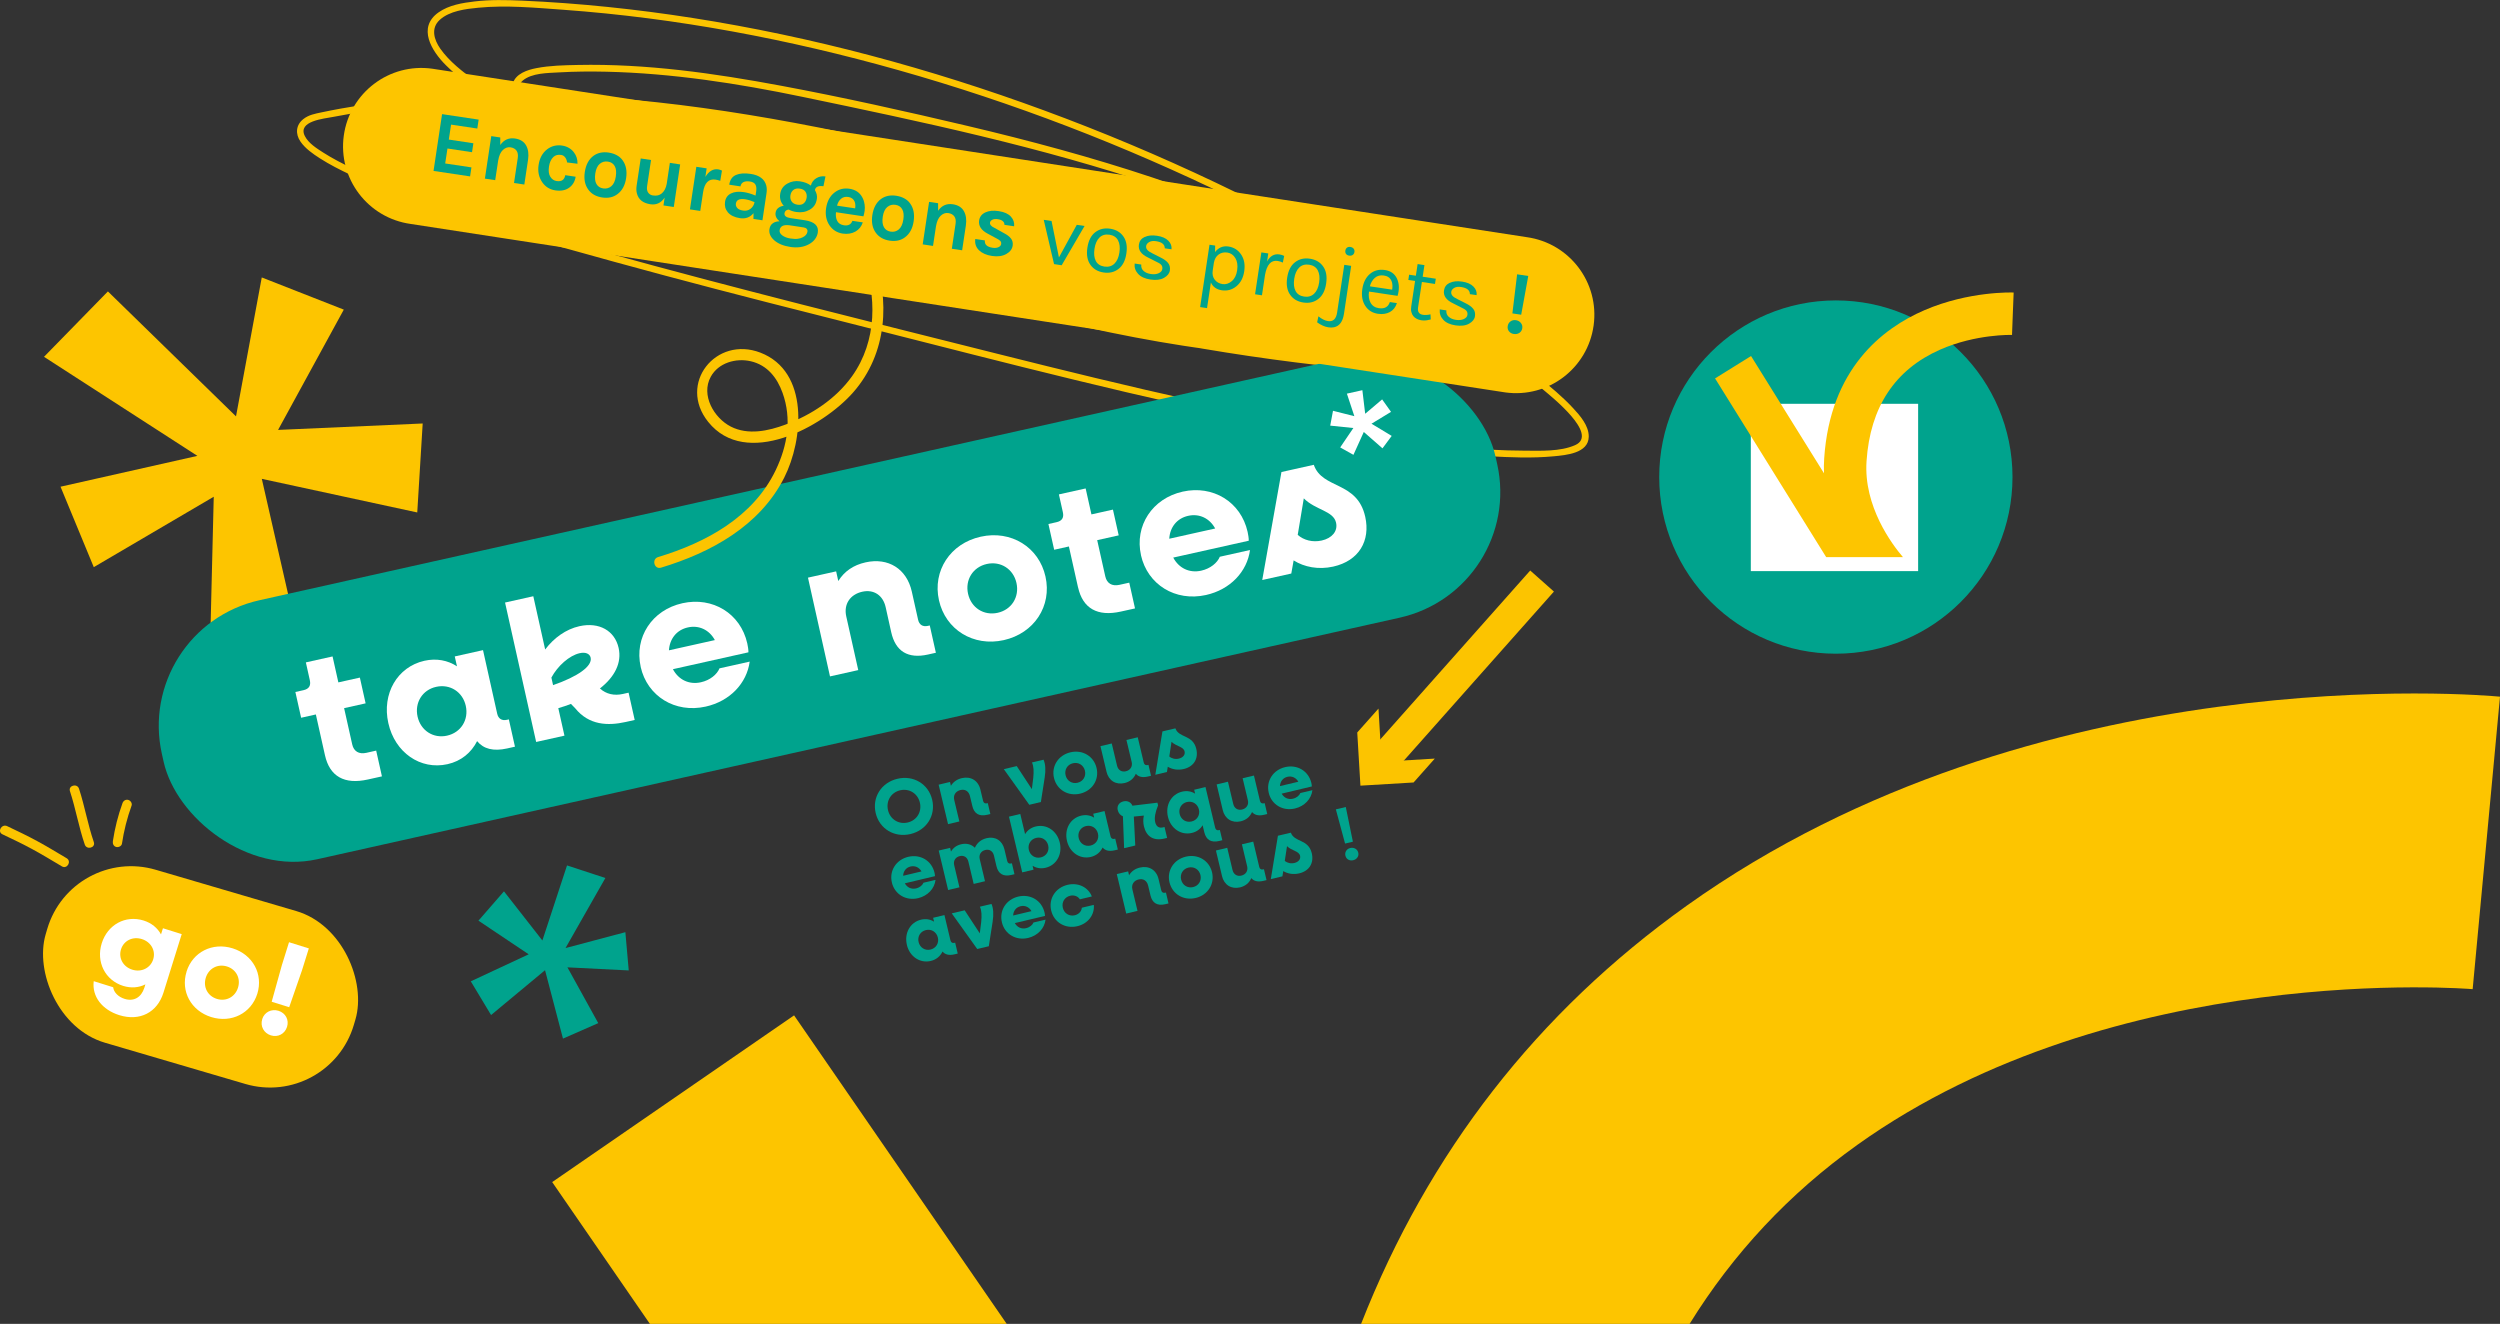
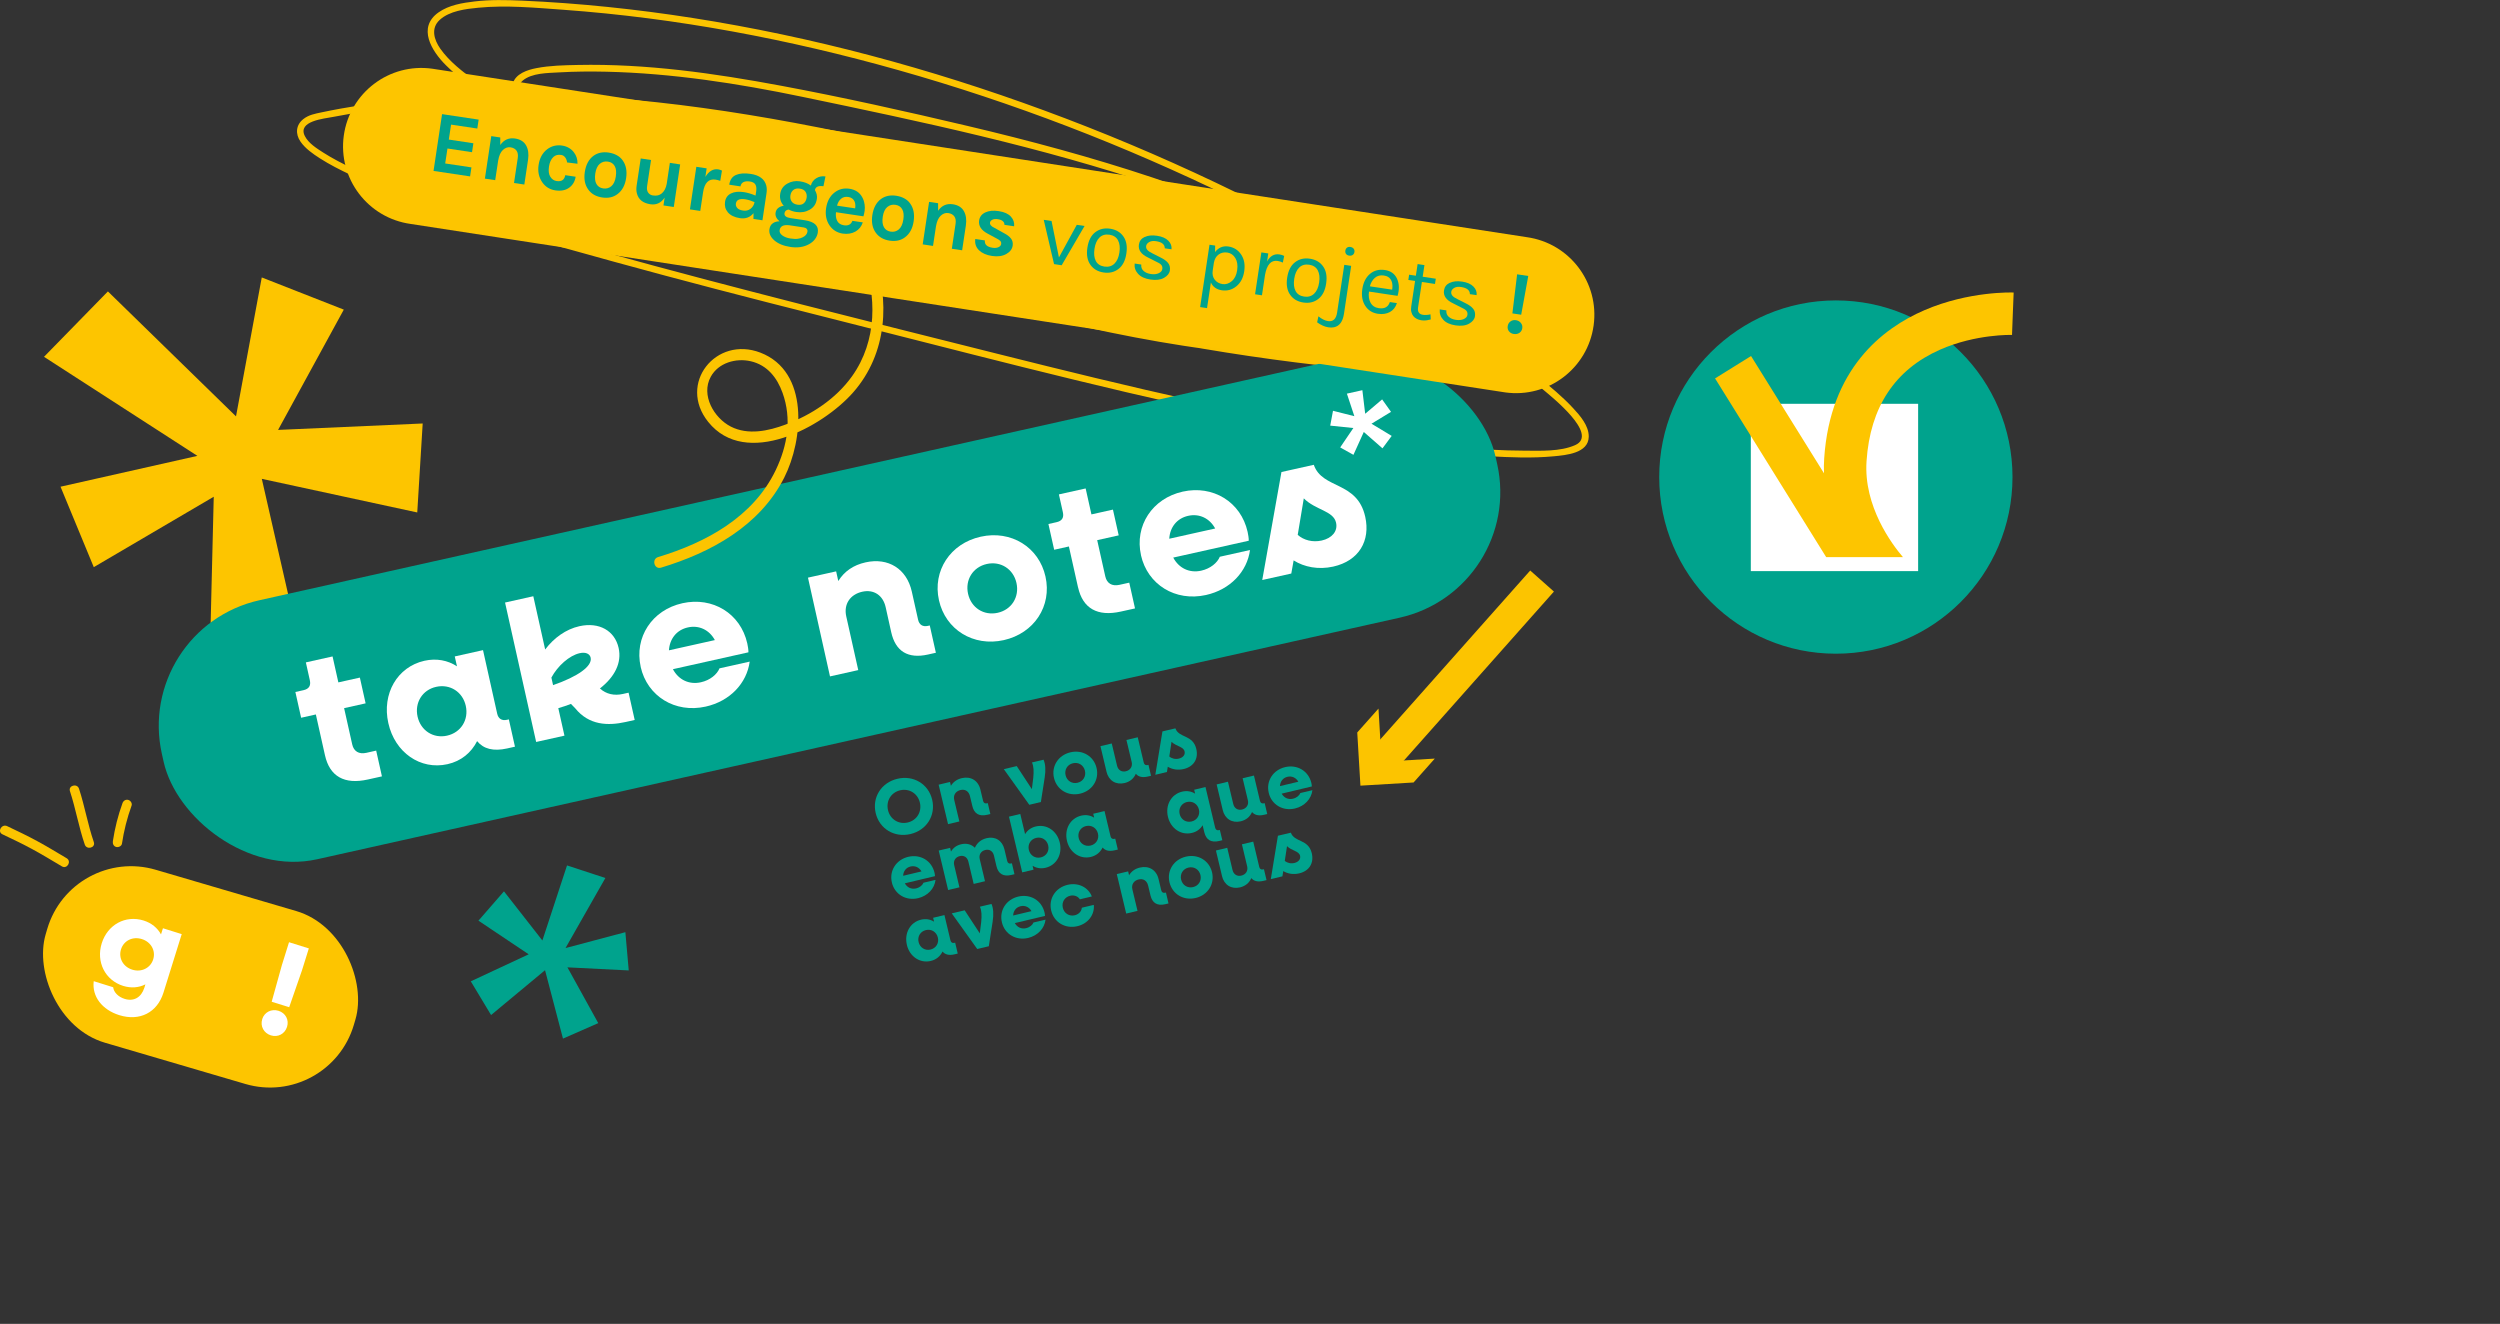
<svg xmlns="http://www.w3.org/2000/svg" id="uuid-0c791cf4-5505-4b43-9d87-68a9531f8292" data-name="Calque 2" viewBox="0 0 629.95 333.59">
  <rect x="0" y="0" width="629.95" height="333.59" fill="#333333" stroke="none" />
  <g id="uuid-2bee56f4-588d-4afd-b979-b7b5fbfc595d" data-name="Calque 1">
    <circle cx="462.6" cy="120.21" r="44.51" style="fill: #00a38d;" />
    <path d="M297.89,56.98c-31.98-10.62-64.51-19.85-97.66-26.02-30.6-5.69-62.04-8.95-93.15-6.37-7.09.59-14.15,1.49-21.15,2.76-1.66.3-3.31.62-4.95.97s-3.17.61-4.54,1.68c-1.89,1.48-2.07,3.74-.72,5.69,1.23,1.77,3.13,3.08,4.92,4.23,2.45,1.57,5.05,2.88,7.68,4.12,5.41,2.55,10.97,4.78,16.59,6.81,16.31,5.87,33.09,10.49,49.79,15.1,17.14,4.72,34.36,9.18,51.6,13.52,34.4,8.65,68.69,17.81,103.4,25.16,16.86,3.57,33.89,6.98,51,9.09,4.79.59,9.62.95,14.44,1.23,5.42.31,10.93.54,16.35.03,3.05-.29,8.77-.74,8.84-4.92.05-2.78-2.19-5.34-3.96-7.24-2.64-2.85-5.7-5.37-8.71-7.82-12.44-10.14-26.2-18.77-39.98-26.95-26.89-15.96-55.27-29.44-84.62-40.24-28.67-10.55-58.33-18.55-88.53-23.28-14.25-2.23-28.62-3.74-43.04-4.37-3.96-.17-7.92-.27-11.86.2-3.1.36-6.53.92-9.14,2.77-5.38,3.81-1.74,9.73,1.87,13.31,5.82,5.77,13.22,10.18,20.28,14.23,7.38,4.23,15.09,7.92,22.78,11.53,15.19,7.14,30.71,13.58,46.48,19.33,15.68,5.71,31.6,10.74,47.72,15.04,15.98,4.27,32.2,8.02,48.55,10.55,8.55,1.32,17.16,2.29,25.81,2.55,7.72.23,16.1.35,23.61-1.72,2.67-.74,5.8-1.98,7.21-4.54,1.26-2.27.59-4.92-.73-7.01-1.91-3.03-4.98-5.21-7.95-7.12-3.48-2.23-7.17-4.13-10.85-6.01-28.88-14.74-60.1-24.13-91.56-31.56-15.54-3.67-31.18-7.17-46.87-10.1-16.87-3.15-34.05-5.6-51.26-5.24-3.47.07-7.02.14-10.43.8-2.27.44-5.21,1.39-5.94,3.87-.68,2.33.91,4.56,2.43,6.16,2.12,2.22,4.74,3.97,7.33,5.6,14.2,8.91,29.87,15.37,45.39,21.57,30.85,12.34,62.75,22.07,95.24,29,15.56,3.32,31.26,5.99,47.05,7.97,7.77.98,15.55,1.78,23.35,2.41,3.85.31,7.7.58,11.55.8,3.63.21,7.59.81,11.21.35,2.16-.28,4.29-1.57,2.93-3.97-1.6-2.83-5.42-4.73-8.16-6.19-7.34-3.92-15.15-7.1-22.84-10.24-15.48-6.32-31.34-11.68-47.41-16.24-31.53-8.96-63.84-14.86-96.27-19.5-15.22-2.18-30.48-4.09-45.75-5.93-1.08-.13-1.07,1.57,0,1.69,30.9,3.74,61.79,7.75,92.34,13.72,31.17,6.09,62.01,14.26,91.6,25.88,7.73,3.04,15.36,6.3,22.88,9.82,3.58,1.67,7.3,3.42,10.36,5.96.83.69,2.94,2.37,1.23,3.11-1.67.73-4.08.26-5.84.18-14.81-.66-29.58-1.99-44.27-3.92-30.98-4.07-61.6-10.83-91.49-19.92-15.41-4.69-30.62-10-45.6-15.94-15.03-5.96-30.18-12.16-44.07-20.49-2.54-1.52-15.4-8.63-10.68-12.62,2.31-1.94,6.31-1.89,9.15-2.06,3.95-.23,7.92-.26,11.87-.17,16.61.38,33.2,2.95,49.44,6.33,30.09,6.26,60.24,12.64,89.4,22.5,15.03,5.08,29.77,11.09,43.88,18.37,3.5,1.8,7,3.63,10.3,5.79,2.96,1.94,6.46,4.39,7.69,7.88,2.62,7.4-10.72,8.36-15.11,8.71-16.76,1.34-33.73-.84-50.17-3.99-15.32-2.94-30.52-6.54-45.53-10.77-31.16-8.78-61.59-20.22-90.77-34.25-7.41-3.56-14.78-7.21-21.82-11.46-3.51-2.12-6.95-4.36-10.26-6.77-3.18-2.31-6.55-4.88-8.84-8.13-1.59-2.27-2.45-5.17-.15-7.27,2.47-2.26,6.51-2.75,9.68-3.06,7.09-.69,14.36,0,21.44.51,28.57,2.07,56.88,7.43,84.44,15.21,28.84,8.14,56.93,18.96,83.86,32.1,13.63,6.65,26.97,13.91,39.95,21.75,13.32,8.05,26.68,16.49,38.57,26.58,2.15,1.83,14.24,11.37,8.17,14.06-3.8,1.68-8.76,1.41-12.81,1.4-11.26-.04-22.46-1.3-33.57-3.04-33.33-5.23-66.18-13.07-98.88-21.29-33.05-8.31-66.15-16.48-98.99-25.59-16.08-4.46-32.23-8.94-47.92-14.63-5.42-1.97-10.78-4.13-15.98-6.61-2.49-1.19-4.96-2.45-7.29-3.94-1.66-1.06-3.78-2.38-4.68-4.22-1.84-3.75,4.88-4.34,7.09-4.77,3.41-.67,6.84-1.24,10.29-1.73,7.07-1.01,14.19-1.64,21.32-1.99,14.58-.71,29.2-.2,43.73,1.13,31.54,2.9,62.66,9.6,93.16,18,15.14,4.17,30.15,8.8,45.06,13.75,1.04.34,1.48-1.29.45-1.63h0Z" style="fill: #fcc400;" />
    <path d="M53.87,125.16l-30.24,17.75-8.38-20.27,34.49-7.77-38.65-24.96,16.1-16.48,32.28,31.49,6.49-35.01,20.67,8.11-16.56,30.31,36.44-1.62-1.37,22.42-39.17-8.47,8.98,39.37-21.98,1.48.89-36.35Z" style="fill: #fdc500;" />
    <rect x="36.87" y="120.02" width="344.3" height="66.87" rx="32.42" ry="32.42" transform="translate(-28.4 49.2) rotate(-12.58)" style="fill: #00a38d;" />
    <g>
      <path d="M81.89,190.33l-2.3-10.3-3.71.83-1.45-6.49,2.05-.46c1.37-.3,1.9-1.14,1.59-2.51l-1-4.49,6.73-1.5,1.46,6.54,5.42-1.21,1.45,6.49-5.42,1.21,2.04,9.13c.39,1.76,1.69,2.54,3.55,2.13l2.49-.56,1.45,6.49-3.56.79c-5.91,1.32-9.6-.78-10.79-6.1Z" style="fill: #fff;" />
      <path d="M97.85,182.21c-1.66-7.42,2.27-14.18,9.1-15.71,3.03-.67,5.86-.13,8.2,1.4l-.56-2.49,7.12-1.59,3.57,16.01c.28,1.27,1.18,1.84,2.45,1.55l.49-.11,1.54,6.88-2,.45c-3.42.76-5.91.14-7.54-1.85-1.46,2.89-4,5.04-7.46,5.81-6.83,1.53-13.26-2.93-14.91-10.35ZM117.37,177.86c-.78-3.51-3.96-5.57-7.47-4.79-3.47.77-5.46,3.99-4.68,7.5.78,3.51,3.96,5.57,7.42,4.8,3.51-.78,5.51-4,4.73-7.51Z" style="fill: #fff;" />
      <path d="M127.25,151.83l7.13-1.59,2.99,13.42c2.17-2.89,5.21-5.11,8.63-5.87,4.98-1.11,8.91,1.14,9.88,5.48.83,3.71-.94,7.28-4.74,10.23h.05c1.54,1.39,3.54,1.86,5.74,1.37l1.46-.33,1.54,6.88-2.29.51c-4.49,1-9.24.83-12.71-3.47l-1.06-1.09c-.99.37-2.08.77-3.19,1.07l1.55,6.93-7.13,1.59-7.84-35.14ZM138.94,170.74l.42,1.9c6.23-2.16,9.95-4.78,9.47-6.93-.22-.97-1.25-1.46-2.76-1.12-2.59.58-5.54,3.18-7.13,6.15Z" style="fill: #fff;" />
      <path d="M161.44,168.02c-1.65-7.42,2.85-14.32,10.51-16.02,7.61-1.7,14.66,2.57,16.35,10.13.14.63.31,1.62.29,2.24l-19.03,4.25c1.41,2.66,4.06,3.96,7.04,3.3,2.34-.52,4.07-1.98,4.7-3.51l7.61-1.7c-.73,5.44-4.95,9.97-11.1,11.34-7.71,1.72-14.72-2.61-16.38-10.03ZM168.56,163.87l11.57-2.58c-1.39-2.56-3.98-3.83-6.81-3.19-2.83.63-4.58,2.87-4.76,5.77Z" style="fill: #fff;" />
      <path d="M203.57,145.56l7.12-1.59.54,2.44c1.51-2.44,3.81-4.03,6.89-4.71,5.71-1.27,10.35,1.64,11.63,7.34l1.59,7.12c.28,1.27,1.18,1.84,2.45,1.55l.49-.11,1.54,6.88-2,.45c-5.03,1.12-8.17-.79-9.25-5.62l-1.4-6.3c-.67-3.03-3.01-4.55-5.89-3.91-3.08.69-4.73,3.15-4.04,6.23l3.02,13.52-7.12,1.59-5.55-24.89Z" style="fill: #fff;" />
      <path d="M236.6,151.26c-1.66-7.42,2.85-14.32,10.51-16.02,7.66-1.71,14.67,2.62,16.33,10.04s-2.85,14.31-10.51,16.02c-7.66,1.71-14.67-2.62-16.33-10.04ZM256.13,146.9c-.78-3.51-3.96-5.57-7.47-4.79s-5.51,4-4.73,7.51c.78,3.52,3.96,5.57,7.47,4.79,3.51-.78,5.51-4,4.73-7.51Z" style="fill: #fff;" />
      <path d="M271.64,148l-2.3-10.3-3.71.83-1.45-6.49,2.05-.46c1.37-.3,1.9-1.14,1.59-2.51l-1-4.49,6.74-1.5,1.46,6.54,5.42-1.21,1.45,6.49-5.42,1.21,2.04,9.13c.39,1.76,1.69,2.54,3.55,2.13l2.49-.55,1.45,6.49-3.56.79c-5.91,1.32-9.6-.78-10.79-6.1Z" style="fill: #fff;" />
      <path d="M287.51,139.9c-1.66-7.42,2.85-14.31,10.51-16.02,7.61-1.7,14.66,2.57,16.35,10.13.14.63.31,1.62.29,2.24l-19.03,4.25c1.41,2.66,4.06,3.96,7.04,3.3,2.34-.52,4.07-1.98,4.7-3.51l7.61-1.7c-.73,5.44-4.95,9.97-11.1,11.34-7.71,1.72-14.72-2.61-16.38-10.03ZM294.63,135.75l11.57-2.58c-1.39-2.56-3.98-3.83-6.81-3.19-2.83.63-4.59,2.87-4.76,5.77Z" style="fill: #fff;" />
      <path d="M325.97,141.21l-.59,3.31-7.32,1.63,4.84-27.21,8.15-1.82c2.16,6.23,10.94,4.02,12.96,13.09,1.35,6.05-1.57,11.11-8.06,12.56-3.71.83-7.29.14-9.98-1.56ZM328.53,125.57l-1.53,9.21c1.53,1.35,3.76,1.93,6.05,1.42,2.59-.58,4.09-2.35,3.61-4.49-.67-3.03-5.16-3.15-8.13-6.13Z" style="fill: #fff;" />
    </g>
    <path d="M341.01,107.85l-5.82-.6.7-3.74,5.38,1.36-1.88-5.68,3.9-.87.71,5.94,4.27-3.62,2.24,3.14-4.92,2.99,5.09,3.07-2.32,3.13-4.71-4.12-2.61,5.76-3.34-1.87,3.32-4.89Z" style="fill: #fff;" />
    <rect x="10.06" y="223.44" width="80.94" height="45.42" rx="22.02" ry="22.02" transform="translate(71.43 -4.26) rotate(16.37)" style="fill: #fdc500;" />
    <g>
      <path d="M25.63,237.7c1.47-4.7,5.97-7.17,10.55-5.75,2.01.63,3.51,1.88,4.39,3.5l.49-1.55,4.73,1.48-4.6,14.75c-1.57,5.03-6,7.27-11.13,5.67-4.31-1.35-6.93-4.69-6.44-8.56l4.9,1.53c.14,1.26,1.27,2.43,2.89,2.93,2.27.71,4.19-.33,4.97-2.82l.26-.84c-1.65.84-3.59,1.01-5.6.39-4.57-1.43-6.86-6.06-5.41-10.72ZM38.6,241.75c.69-2.21-.55-4.4-2.85-5.12-2.33-.73-4.57.39-5.26,2.59-.68,2.17.51,4.39,2.85,5.12,2.3.72,4.58-.42,5.26-2.59Z" style="fill: #fff;" />
-       <path d="M47,244.83c1.54-4.93,6.53-7.46,11.62-5.87,5.09,1.59,7.75,6.51,6.22,11.44-1.54,4.93-6.53,7.46-11.62,5.88-5.09-1.59-7.75-6.51-6.21-11.44ZM59.97,248.88c.73-2.33-.44-4.62-2.78-5.35s-4.6.49-5.33,2.82c-.73,2.33.44,4.62,2.78,5.35s4.6-.49,5.33-2.82Z" style="fill: #fff;" />
      <path d="M66.07,256.8c.55-1.75,2.32-2.66,4.11-2.1s2.7,2.3,2.15,4.05c-.56,1.78-2.3,2.7-4.08,2.14s-2.73-2.31-2.17-4.09ZM71.11,242.93l1.72-5.51,4.99,1.56-1.72,5.51-3.23,9.31-4.41-1.38,2.64-9.49Z" style="fill: #fff;" />
    </g>
    <path d="M16.8,216.26c-2.44-1.45-4.87-2.93-7.37-4.29s-5.06-2.58-7.63-3.8c-1.37-.65-2.57,1.39-1.2,2.05,2.56,1.22,5.13,2.44,7.63,3.8s4.92,2.84,7.37,4.29c1.31.78,2.51-1.27,1.2-2.05h0Z" style="fill: #fcc400;" />
    <path d="M23.64,212.18c-1.52-4.4-2.28-9.02-3.73-13.44-.47-1.44-2.76-.82-2.28.63,1.45,4.42,2.22,9.04,3.73,13.44.49,1.43,2.78.82,2.28-.63h0Z" style="fill: #fcc400;" />
    <path d="M30.73,212.59c.49-3.26,1.3-6.47,2.42-9.57.22-.6-.24-1.3-.83-1.46-.66-.18-1.24.22-1.46.83-1.12,3.1-1.93,6.31-2.42,9.57-.09.63.16,1.27.83,1.46.56.15,1.36-.19,1.46-.83h0Z" style="fill: #fcc400;" />
    <g>
      <line x1="388.57" y1="146.41" x2="347.05" y2="193.18" style="fill: none; stroke: #fcc400; stroke-miterlimit: 10; stroke-width: 7.99px;" />
      <polygon points="347.35 178.55 348.14 191.95 361.54 191.15 356.19 197.17 342.8 197.97 342 184.57 347.35 178.55" style="fill: #fcc400;" />
    </g>
    <path d="M217.3,64.59c3.69,9.96,3.76,21.26-2.59,30.2-4.06,5.7-10.26,9.76-16.76,12.19-4.33,1.62-9.45,2.73-13.79.52-4.22-2.15-7.62-7.92-5.06-12.57,1.94-3.53,6.35-4.76,10.08-3.9,4.14.96,6.62,4.11,8,7.94,2.38,6.59,1.25,13.28-1.7,19.46-5.66,11.85-17.57,18.29-29.65,21.94-1.7.52-.98,3.19.74,2.67,12.58-3.8,24.9-10.52,31.04-22.69,4.82-9.54,6.35-26.73-6-31.49-11.21-4.32-20.9,7.8-13.16,17.45,9.47,11.81,28.86,1.35,36.59-7.5,8.52-9.75,9.32-23.19,4.95-34.97-.62-1.66-3.3-.94-2.67.74h0Z" style="fill: #fcc400;" />
    <path d="M379.29,98.88L103.48,56.43c-10.8-1.5-18.35-11.46-16.85-22.27h0c1.5-10.8,11.46-18.35,22.27-16.85l275.81,42.45c10.8,1.5,18.35,11.46,16.85,22.27h0c-1.5,10.8-11.46,18.35-22.27,16.85Z" style="fill: #fdc500;" />
    <g>
      <path d="M220.66,204.89c-.94-3.96,1.4-7.69,5.46-8.65,4.06-.97,7.83,1.31,8.77,5.27.94,3.96-1.4,7.69-5.46,8.65-4.06.97-7.83-1.31-8.77-5.27ZM231.79,202.24c-.55-2.32-2.7-3.64-4.98-3.1-2.28.54-3.6,2.69-3.05,5.01.55,2.32,2.7,3.64,4.98,3.1,2.28-.54,3.6-2.69,3.05-5.01Z" style="fill: #00a38d;" />
      <path d="M236.53,197.72l2.85-.68.23.97c.59-.98,1.51-1.64,2.73-1.93,2.28-.54,4.16.6,4.7,2.88l.68,2.85c.12.51.48.73.99.61l.19-.05.65,2.75-.8.19c-2.01.48-3.28-.27-3.74-2.2l-.6-2.51c-.29-1.21-1.23-1.81-2.38-1.53-1.23.29-1.88,1.29-1.58,2.52l1.29,5.4-2.85.68-2.37-9.94Z" style="fill: #00a38d;" />
      <path d="M252.94,193.81l3.26-.77,3.81,5.81.35-2.84c.16-1.65.13-2.92-.33-3.88l2.92-.7c.48,1.08.59,2.58.29,4.5l-.96,6.16-2.92.7-6.42-8.98Z" style="fill: #00a38d;" />
      <path d="M265.59,196.05c-.71-2.96,1.06-5.75,4.12-6.48,3.06-.73,5.9.97,6.6,3.93.71,2.96-1.06,5.75-4.12,6.48-3.06.73-5.89-.97-6.6-3.93ZM273.38,194.2c-.33-1.4-1.62-2.21-3.02-1.88-1.4.33-2.19,1.63-1.85,3.04.33,1.4,1.62,2.21,3.02,1.88,1.4-.33,2.19-1.63,1.85-3.04Z" style="fill: #00a38d;" />
      <path d="M278.82,194.45l-1.53-6.43,2.85-.68,1.33,5.58c.26,1.11,1.14,1.68,2.21,1.43,1.15-.27,1.75-1.22,1.48-2.35l-1.32-5.54,2.85-.68,1.52,6.39c.12.51.48.73.99.61l.19-.05.65,2.75-.8.19c-1.36.32-2.39.09-3.03-.7-.53,1.22-1.5,2.02-2.84,2.34-2.2.52-4.02-.61-4.56-2.87Z" style="fill: #00a38d;" />
      <path d="M294.26,193.2l-.22,1.33-2.92.7,1.79-10.93,3.26-.77c.9,2.48,4.41,1.55,5.27,5.17.58,2.42-.57,4.46-3.16,5.08-1.48.35-2.92.1-4.01-.57ZM295.2,186.92l-.56,3.7c.62.53,1.52.75,2.43.53,1.03-.25,1.62-.96,1.42-1.82-.29-1.21-2.09-1.23-3.29-2.41Z" style="fill: #00a38d;" />
      <path d="M224.74,222.38c-.71-2.96,1.06-5.75,4.12-6.48,3.04-.72,5.89.95,6.61,3.97.06.25.13.65.13.9l-7.6,1.81c.58,1.06,1.65,1.56,2.84,1.28.94-.22,1.62-.82,1.86-1.43l3.04-.72c-.26,2.18-1.93,4.02-4.38,4.61-3.08.73-5.91-.96-6.62-3.92ZM227.57,220.68l4.62-1.1c-.57-1.02-1.62-1.51-2.75-1.24-1.13.27-1.82,1.18-1.87,2.34Z" style="fill: #00a38d;" />
      <path d="M236.56,214.32l2.85-.68.22.94c.56-.96,1.42-1.57,2.55-1.84,1.38-.33,2.62.02,3.47.88.55-1.24,1.54-2.08,2.97-2.42,2.16-.52,3.95.6,4.48,2.83l.7,2.94c.12.51.48.73.99.61l.19-.05.65,2.75-.8.19c-2.01.48-3.28-.27-3.74-2.2l-.64-2.71c-.26-1.07-1.11-1.63-2.14-1.39-1.11.26-1.7,1.19-1.44,2.28l1.33,5.6-2.85.68-1.34-5.63c-.26-1.07-1.11-1.63-2.14-1.39-1.11.26-1.7,1.19-1.44,2.28l1.33,5.6-2.85.68-2.37-9.94Z" style="fill: #00a38d;" />
      <path d="M254.24,205.78l2.85-.68,1.21,5.09c.57-.96,1.5-1.66,2.71-1.94,2.75-.65,5.33,1.1,6.03,4.06.71,2.96-.81,5.69-3.56,6.35-1.21.29-2.35.09-3.29-.51l.24.99-2.85.68-3.34-14.04ZM264.12,213.01c-.33-1.4-1.62-2.21-3.02-1.88s-2.19,1.63-1.85,3.04c.33,1.4,1.62,2.21,3.02,1.88,1.4-.33,2.19-1.63,1.85-3.04Z" style="fill: #00a38d;" />
      <path d="M268.86,211.88c-.71-2.96.83-5.7,3.56-6.35,1.21-.29,2.35-.09,3.29.51l-.24-.99,2.85-.68,1.52,6.39c.12.51.48.73.99.61l.19-.05.65,2.75-.8.19c-1.36.32-2.37.09-3.03-.7-.57,1.16-1.57,2.04-2.96,2.37-2.73.65-5.33-1.1-6.03-4.06ZM276.66,210.03c-.33-1.4-1.62-2.21-3.02-1.88-1.38.33-2.17,1.63-1.83,3.03.33,1.4,1.62,2.21,3,1.88,1.4-.33,2.19-1.63,1.85-3.04Z" style="fill: #00a38d;" />
-       <path d="M282.94,205.69c-.63-.24-1.12-.82-1.29-1.55-.25-1.05.32-1.95,1.43-2.21,1.05-.25,1.93.24,2.26,1.09l6.31-.76.16.68c-.72,1.74-.98,3.16-.72,4.25.26,1.07.92,1.53,1.92,1.3l.43-.1.65,2.75-.68.16c-2.77.66-4.55-.52-5.16-3.06-.2-.86-.23-1.76-.03-2.73l-2.52.25.36,7.29-2.81.67-.3-8.02Z" style="fill: #00a38d;" />
      <path d="M294.3,205.83c-.71-2.96.83-5.7,3.56-6.35,1.21-.29,2.35-.09,3.29.51l-.24-.99,2.85-.68,2.44,10.25c.12.51.48.73.99.61l.19-.05.62,2.59-.8.19c-2.01.48-3.28-.27-3.74-2.2l-.42-1.77c-.57.96-1.5,1.66-2.71,1.94-2.73.65-5.33-1.1-6.03-4.06ZM302.1,203.97c-.33-1.4-1.62-2.21-3.02-1.88-1.38.33-2.17,1.63-1.83,3.03.33,1.4,1.62,2.21,3,1.88,1.4-.33,2.19-1.63,1.85-3.04Z" style="fill: #00a38d;" />
      <path d="M308.1,204.09l-1.53-6.43,2.85-.68,1.33,5.58c.26,1.11,1.14,1.68,2.21,1.43,1.15-.27,1.75-1.22,1.48-2.35l-1.32-5.54,2.85-.68,1.52,6.39c.12.51.48.73.99.61l.19-.05.65,2.75-.8.19c-1.36.32-2.39.09-3.03-.7-.53,1.22-1.5,2.02-2.84,2.34-2.2.52-4.02-.61-4.56-2.87Z" style="fill: #00a38d;" />
      <path d="M319.7,199.78c-.71-2.96,1.06-5.75,4.12-6.48,3.04-.72,5.89.95,6.61,3.97.06.25.13.65.13.9l-7.6,1.81c.58,1.06,1.65,1.56,2.84,1.28.94-.22,1.62-.82,1.86-1.43l3.04-.72c-.26,2.18-1.93,4.02-4.38,4.61-3.08.73-5.91-.96-6.62-3.92ZM322.53,198.08l4.62-1.1c-.57-1.02-1.62-1.51-2.75-1.24-1.13.27-1.82,1.18-1.87,2.34Z" style="fill: #00a38d;" />
      <path d="M228.52,238.09c-.71-2.96.83-5.7,3.56-6.35,1.21-.29,2.35-.09,3.29.51l-.24-.99,2.85-.68,1.52,6.39c.12.51.48.73.99.61l.19-.05.65,2.75-.8.19c-1.36.32-2.37.09-3.03-.7-.57,1.17-1.57,2.04-2.96,2.37-2.73.65-5.33-1.1-6.03-4.06ZM236.32,236.24c-.33-1.4-1.62-2.21-3.02-1.88-1.38.33-2.17,1.63-1.83,3.03s1.62,2.21,3,1.88c1.4-.33,2.19-1.63,1.85-3.04Z" style="fill: #00a38d;" />
      <path d="M239.82,230.15l3.26-.77,3.81,5.81.35-2.84c.16-1.65.13-2.91-.33-3.88l2.92-.7c.48,1.08.59,2.58.29,4.5l-.96,6.16-2.92.7-6.42-8.98Z" style="fill: #00a38d;" />
      <path d="M252.46,232.4c-.71-2.96,1.06-5.75,4.12-6.48,3.04-.72,5.89.95,6.61,3.97.06.25.13.65.13.9l-7.6,1.81c.58,1.06,1.65,1.56,2.84,1.28.94-.22,1.62-.82,1.86-1.43l3.04-.72c-.26,2.18-1.93,4.02-4.38,4.61-3.08.73-5.91-.96-6.62-3.92ZM255.29,230.69l4.62-1.1c-.57-1.02-1.62-1.51-2.75-1.24-1.13.27-1.82,1.18-1.87,2.34Z" style="fill: #00a38d;" />
      <path d="M264.88,229.44c-.71-2.96,1.06-5.75,4.12-6.48,2.67-.64,5.21.59,6.12,2.93l-3.02.72c-.47-.77-1.45-1.14-2.44-.9-1.4.33-2.19,1.63-1.85,3.04s1.62,2.21,3.02,1.88c.99-.24,1.7-1,1.77-1.9l3.02-.72c.24,2.5-1.47,4.74-4.14,5.37-3.06.73-5.89-.97-6.6-3.93Z" style="fill: #00a38d;" />
      <path d="M281.42,220.25l2.85-.68.23.97c.59-.98,1.51-1.64,2.73-1.93,2.28-.54,4.16.6,4.7,2.88l.68,2.85c.12.51.48.73.99.61l.19-.05.65,2.75-.8.19c-2.01.48-3.28-.27-3.74-2.2l-.6-2.51c-.29-1.21-1.23-1.81-2.38-1.53-1.23.29-1.88,1.29-1.58,2.52l1.29,5.4-2.85.68-2.37-9.94Z" style="fill: #00a38d;" />
      <path d="M294.69,222.34c-.71-2.96,1.06-5.75,4.12-6.48,3.06-.73,5.89.97,6.6,3.93.71,2.96-1.06,5.75-4.12,6.48-3.06.73-5.89-.97-6.6-3.93ZM302.49,220.49c-.33-1.4-1.62-2.21-3.02-1.88s-2.19,1.63-1.85,3.04,1.62,2.21,3.02,1.88c1.4-.33,2.19-1.63,1.85-3.04Z" style="fill: #00a38d;" />
      <path d="M307.92,220.74l-1.53-6.43,2.85-.68,1.33,5.58c.26,1.11,1.14,1.68,2.21,1.43,1.15-.27,1.75-1.22,1.48-2.35l-1.32-5.54,2.85-.68,1.52,6.39c.12.51.48.73.99.61l.19-.05.65,2.75-.8.19c-1.36.32-2.39.09-3.03-.7-.53,1.22-1.5,2.02-2.84,2.34-2.2.52-4.02-.61-4.56-2.87Z" style="fill: #00a38d;" />
      <path d="M323.36,219.49l-.22,1.33-2.92.7,1.79-10.93,3.26-.77c.9,2.48,4.41,1.55,5.27,5.17.58,2.42-.57,4.46-3.16,5.08-1.48.35-2.92.1-4.01-.57ZM324.3,213.22l-.56,3.7c.62.53,1.52.75,2.43.53,1.03-.25,1.62-.96,1.42-1.82-.29-1.21-2.09-1.23-3.29-2.41Z" style="fill: #00a38d;" />
-       <path d="M336.61,203.94l2.5-.59,1.79,8.74-1.97.47-2.32-8.61ZM340.98,216.76c-.47.11-.89.06-1.25-.16-.37-.21-.6-.54-.71-.98-.11-.44-.04-.85.18-1.22.23-.37.58-.61,1.04-.72.47-.11.89-.05,1.28.17.38.22.63.56.73,1,.11.44.04.84-.21,1.2-.24.36-.6.6-1.07.71Z" style="fill: #00a38d;" />
    </g>
    <path d="M150.76,257.8l-8.9,3.91-4.52-17.24-13.6,11.3-5.11-8.5,14.59-6.8-12.66-8.48,6.43-7.39,9.68,12.38,6.21-18.91,9.66,3.17-10.04,17.65,15.08-4,.85,9.64-15.45-.78,7.76,14.04Z" style="fill: #00a38d;" />
    <g>
      <path d="M111.4,28.76l9.21,1.38-.34,2.25-6.61-.99-.57,3.77,6.19.93-.34,2.25-6.19-.93-.57,3.77,6.61.99-.34,2.27-9.21-1.38,2.15-14.3Z" style="fill: #00a38d;" />
      <path d="M126.07,36.53c.92-1.32,2.16-1.86,3.71-1.63,1.32.2,2.25.78,2.79,1.75.54.97.7,2.16.49,3.59l-.94,6.26-2.6-.39.94-6.26c.12-.79.02-1.42-.3-1.88-.32-.46-.83-.74-1.52-.85-.69-.1-1.33.12-1.91.66-.59.54-.99,1.43-1.2,2.66l-.75,4.96-2.6-.39,1.61-10.71,2.27.34v1.89Z" style="fill: #00a38d;" />
      <path d="M141.63,36.68c.68.1,1.26.31,1.77.62s.91.67,1.22,1.1c.63.82.93,1.77.9,2.86l-2.63-.33c-.05-.49-.21-.91-.47-1.26-.27-.36-.61-.57-1.02-.63s-.77-.05-1.08.03c-.31.08-.6.24-.86.47-.59.54-.97,1.36-1.13,2.44-.16,1.09-.05,1.94.34,2.56.39.62.91.98,1.58,1.08.67.1,1.18.01,1.53-.26.35-.27.56-.68.65-1.22l2.62.39c-.18,1.17-.71,2.09-1.61,2.75-.91.67-2.08.9-3.5.69-1.41-.21-2.52-.9-3.32-2.07-.85-1.25-1.15-2.7-.9-4.35.26-1.73.98-3.04,2.15-3.93,1.1-.84,2.37-1.15,3.79-.94Z" style="fill: #00a38d;" />
      <path d="M153.44,38.46c.72.11,1.38.32,1.98.65s1.09.75,1.47,1.29c.86,1.18,1.15,2.68.88,4.5-.27,1.79-.99,3.12-2.16,4-1.05.8-2.34,1.09-3.87.86-1.53-.23-2.69-.88-3.49-1.97-.86-1.16-1.16-2.65-.89-4.46.28-1.84,1-3.18,2.16-4.05,1.06-.79,2.37-1.06,3.91-.83ZM155.17,44.48c.17-1.13.08-2.01-.28-2.64-.36-.63-.93-1.01-1.71-1.12-.79-.12-1.47.07-2.05.56-.58.49-.96,1.3-1.13,2.43s-.07,2.01.29,2.65c.36.63.93,1.01,1.71,1.12s1.46-.07,2.04-.56c.58-.49.96-1.3,1.13-2.43Z" style="fill: #00a38d;" />
      <path d="M167.46,49.82c-.89,1.32-2.08,1.87-3.58,1.65-1.89-.29-3.03-1.21-3.41-2.79-.14-.55-.16-1.19-.05-1.92l1.03-6.83,2.6.39-.99,6.57c-.11.7-.02,1.25.27,1.65.29.4.67.63,1.17.71.49.07.92.07,1.28-.02.36-.09.68-.25.98-.5.64-.55,1.05-1.35,1.24-2.4l.79-5.29,2.6.39-1.61,10.73-2.6-.39.29-1.94Z" style="fill: #00a38d;" />
      <path d="M177.75,44.56c.88-1.45,1.96-2.07,3.25-1.88.25.04.56.14.92.3l-.43,2.59c-.4-.15-.8-.25-1.19-.31-1.73-.26-2.78.81-3.14,3.2l-.71,4.69-2.6-.39,1.61-10.73,2.6.39-.32,2.14Z" style="fill: #00a38d;" />
      <path d="M187.49,48.42c.85.13,1.81.41,2.89.86l.16-1.06c.11-.75.04-1.33-.2-1.73-.25-.41-.71-.66-1.39-.76-.68-.1-1.23-.04-1.64.17-.41.22-.65.58-.72,1.07l-2.84-.43c.18-1.22.75-2.04,1.69-2.45.94-.41,2.18-.51,3.72-.27,2.2.33,3.51,1.32,3.93,2.96.14.56.16,1.2.05,1.92l-1.02,6.81-2.27-.34.02-1.46c-.86,1.06-2.01,1.48-3.43,1.26-1.38-.21-2.4-.71-3.06-1.5-.61-.75-.84-1.62-.69-2.61.15-.99.65-1.7,1.51-2.12.86-.42,1.96-.53,3.32-.32ZM190.13,50.93c-.83-.36-1.62-.6-2.37-.72-1.41-.21-2.19.15-2.33,1.09-.06.4.05.76.33,1.1.28.33.78.55,1.49.66.71.11,1.33-.04,1.87-.45s.87-.97,1.01-1.68Z" style="fill: #00a38d;" />
      <path d="M197.47,51.83c-.75-.86-1.05-1.85-.88-2.95.17-1.16.77-2.03,1.79-2.61.98-.56,2.05-.75,3.18-.58,1.14.17,2.06.53,2.76,1.07.21-.82.68-1.45,1.38-1.86.69-.42,1.46-.57,2.3-.44l-.51,2.47c-1.26-.19-1.98.13-2.15.96.44.76.61,1.49.5,2.19-.11.71-.32,1.28-.64,1.72-.32.44-.72.79-1.19,1.05-.99.57-2.11.76-3.38.57-.72-.11-1.36-.32-1.91-.62-.61.09-.96.4-1.04.92-.1.66.41,1.08,1.53,1.24l3.59.54c2.44.37,3.53,1.4,3.27,3.1-.09.57-.31,1.11-.68,1.62-.37.51-.86.93-1.47,1.28-1.34.76-2.93,1-4.75.73-1.76-.26-3.14-.84-4.13-1.72-.92-.84-1.31-1.77-1.16-2.76.1-.66.38-1.16.84-1.48.46-.33,1.03-.5,1.71-.5-.79-.66-1.12-1.38-1-2.16.08-.51.3-.92.68-1.21.38-.3.83-.48,1.37-.55ZM198.76,56.75c-1.39-.15-2.16.27-2.31,1.25-.07.5.15.94.69,1.33.54.39,1.2.64,1.99.76s1.42.15,1.89.08c.47-.06.87-.18,1.21-.36.73-.34,1.14-.82,1.23-1.44.04-.26-.02-.5-.18-.69-.16-.2-.41-.32-.77-.37l-3.77-.57ZM203.25,49.85c.09-.59,0-1.1-.28-1.53-.27-.42-.75-.69-1.42-.79-.68-.1-1.22,0-1.63.33s-.66.78-.75,1.37c-.09.59.01,1.11.31,1.54.29.44.78.7,1.46.81.67.1,1.21-.01,1.59-.35.39-.33.63-.8.72-1.39Z" style="fill: #00a38d;" />
      <path d="M217.85,51.4c.09.64.1,1.22.02,1.74-.08.51-.18.97-.3,1.37l-6.92-1.04c-.1.87,0,1.61.32,2.21.32.6.88.96,1.69,1.09,1.07.16,1.78-.21,2.13-1.12l2.62.39c-.35,1.04-.97,1.81-1.86,2.31-.94.52-2,.69-3.21.51-1.41-.21-2.51-.9-3.32-2.07-.82-1.22-1.11-2.67-.86-4.34.26-1.72.96-3.03,2.1-3.92,1.08-.86,2.33-1.18,3.77-.97,1.48.22,2.55.92,3.2,2.08.31.53.51,1.11.6,1.76ZM213.75,49.63c-.73-.11-1.34.04-1.83.46-.48.42-.82.99-1,1.73l4.56.68c.17-1.16-.08-2-.77-2.5-.24-.19-.56-.31-.96-.37Z" style="fill: #00a38d;" />
      <path d="M225.89,49.34c.72.11,1.38.32,1.98.65.6.32,1.09.75,1.47,1.29.86,1.18,1.15,2.68.88,4.5-.27,1.79-.99,3.12-2.16,4-1.05.8-2.34,1.09-3.87.86-1.53-.23-2.69-.88-3.49-1.97-.86-1.17-1.16-2.65-.89-4.46.28-1.84,1-3.18,2.16-4.05,1.06-.79,2.37-1.06,3.91-.83ZM227.62,55.37c.17-1.13.08-2.01-.28-2.64-.35-.63-.93-1.01-1.71-1.12-.79-.12-1.47.07-2.06.56-.58.49-.96,1.3-1.13,2.43s-.07,2.01.29,2.65c.36.63.93,1.01,1.71,1.12.78.12,1.46-.07,2.04-.56.58-.49.96-1.3,1.13-2.43Z" style="fill: #00a38d;" />
      <path d="M236.39,53.1c.92-1.32,2.16-1.86,3.71-1.63,1.32.2,2.25.78,2.79,1.75.54.97.7,2.16.49,3.59l-.94,6.26-2.6-.39.94-6.26c.12-.79.02-1.42-.3-1.88-.32-.46-.83-.74-1.52-.85s-1.33.12-1.91.66c-.59.54-.99,1.43-1.2,2.66l-.75,4.96-2.6-.39,1.61-10.71,2.27.34v1.89Z" style="fill: #00a38d;" />
      <path d="M248.17,60.59c-.12,1.02.54,1.64,2,1.85.56.08,1.04.03,1.43-.16.4-.19.62-.44.67-.77.05-.32-.02-.59-.22-.8s-.51-.42-.96-.64l-2.21-1.19c-1.64-.86-2.36-1.98-2.16-3.34.14-.91.65-1.58,1.55-2.01.9-.43,2.03-.54,3.41-.33s2.39.67,3.04,1.38c.65.71.92,1.53.82,2.44l-2.45-.37c.02-.36-.1-.66-.38-.91-.28-.25-.7-.42-1.28-.51-.57-.09-1.03-.04-1.38.14-.35.18-.55.42-.59.71-.08.51.3.96,1.13,1.34l2.39,1.33c.8.41,1.38.86,1.77,1.36.38.5.52,1.09.42,1.79-.13.88-.67,1.58-1.6,2.1-.97.55-2.16.71-3.59.5-1.42-.21-2.52-.7-3.3-1.45-.77-.75-1.08-1.7-.93-2.83l2.42.36Z" style="fill: #00a38d;" />
      <path d="M264.97,55.69l1.86,9.18,4.5-8.22,1.96.29-5.77,9.9-1.92-.29-2.6-11.16,1.96.29Z" style="fill: #00a38d;" />
      <path d="M275.97,58.53c1.05-.82,2.3-1.12,3.77-.9,1.47.22,2.58.88,3.34,1.96.76,1.09,1.01,2.53.74,4.3-.26,1.76-.92,3.05-1.97,3.87-1.05.82-2.3,1.12-3.77.9-1.47-.22-2.58-.88-3.34-1.97-.76-1.09-1.01-2.52-.74-4.28.27-1.78.92-3.07,1.97-3.89ZM282.07,63.63c.19-1.25.07-2.28-.35-3.07s-1.14-1.26-2.16-1.42c-1.02-.15-1.86.08-2.51.71-.65.63-1.07,1.58-1.26,2.83-.19,1.26-.08,2.28.33,3.07.41.79,1.12,1.26,2.14,1.42,1.02.15,1.86-.08,2.53-.71.66-.63,1.09-1.57,1.28-2.83Z" style="fill: #00a38d;" />
      <path d="M288.43,59.73c.82-.4,1.86-.51,3.12-.32,1.26.19,2.21.6,2.84,1.24.63.63.9,1.36.81,2.17l-1.7-.25c.01-.98-.72-1.57-2.21-1.8-.72-.11-1.3-.03-1.74.24-.44.26-.68.58-.74.96-.06.38.04.71.3,1.01s.69.59,1.31.88l2.01,1.02c.85.41,1.49.87,1.9,1.38.41.51.56,1.14.45,1.89-.11.76-.61,1.38-1.48,1.87-.87.49-2,.63-3.4.42s-2.43-.68-3.12-1.43c-.68-.74-.98-1.61-.87-2.6l1.67.25c-.07.67.12,1.2.58,1.61.46.41,1.07.67,1.83.78.76.12,1.42.05,1.97-.2.55-.25.85-.6.92-1.04.07-.45-.03-.81-.29-1.09-.26-.28-.7-.56-1.34-.83l-1.95-.99c-1.75-.82-2.53-1.91-2.32-3.28.13-.87.6-1.5,1.42-1.9Z" style="fill: #00a38d;" />
      <path d="M306.16,63.52c.88-1.14,2-1.61,3.38-1.41,1.37.21,2.44.88,3.21,2.04.77,1.15,1.02,2.56.77,4.21-.25,1.66-.91,2.92-1.99,3.79-1.08.87-2.29,1.2-3.64,1-1.35-.2-2.27-.86-2.77-1.97l-.97,6.46-1.74-.26,2.36-15.71,1.43.21-.04,1.64ZM308.04,71.59c.82.12,1.6-.12,2.33-.73.73-.61,1.19-1.53,1.37-2.76.18-1.23.03-2.25-.45-3.05-.49-.81-1.16-1.28-2.01-1.41-.85-.13-1.59.04-2.21.49-.62.45-1.02,1.13-1.19,2.04l-.3,2c-.14.92.03,1.69.51,2.31.48.61,1.13.98,1.95,1.1Z" style="fill: #00a38d;" />
      <path d="M321.93,65.75c-1.66-.25-2.71.93-3.17,3.53l-.77,5.13-1.74-.26,1.59-10.55,1.74.26-.3,2.03c.75-1.39,1.79-1.98,3.13-1.78.43.06.82.19,1.18.38l-.34,1.68c-.42-.21-.86-.35-1.31-.42Z" style="fill: #00a38d;" />
      <path d="M326.31,66.09c1.05-.82,2.3-1.12,3.77-.9,1.47.22,2.58.88,3.34,1.97.76,1.09,1.01,2.52.74,4.3-.26,1.76-.92,3.05-1.97,3.87-1.05.82-2.3,1.12-3.77.9s-2.58-.88-3.34-1.97c-.76-1.09-1.01-2.52-.74-4.28.27-1.78.92-3.08,1.97-3.89ZM332.4,71.19c.19-1.25.07-2.28-.35-3.07-.42-.79-1.14-1.26-2.16-1.42-1.02-.15-1.86.08-2.51.71-.65.63-1.07,1.58-1.26,2.83-.19,1.26-.08,2.28.33,3.07.41.79,1.12,1.26,2.14,1.42s1.86-.08,2.53-.71c.66-.63,1.09-1.57,1.28-2.83Z" style="fill: #00a38d;" />
      <path d="M334.62,80.91c1.29.19,2.06-.52,2.3-2.13l1.81-12.05,1.74.26-1.81,12.05c-.3,2.01-1.15,3.15-2.54,3.43-.43.08-.9.09-1.4.01-.91-.14-1.85-.55-2.83-1.26l.32-1.51c.84.68,1.65,1.08,2.41,1.2ZM339.96,64.41c-.35-.05-.61-.19-.78-.42-.17-.23-.23-.51-.18-.84.05-.33.19-.58.42-.75.23-.17.52-.23.87-.17s.62.2.8.43c.18.23.25.51.2.84-.05.33-.2.58-.44.74-.24.17-.54.22-.89.17Z" style="fill: #00a38d;" />
      <path d="M347.43,77.65c1.45.22,2.38-.3,2.78-1.54l1.78.27c-.32,1.03-.91,1.78-1.77,2.25-.86.46-1.86.61-3.01.44-1.41-.21-2.48-.89-3.21-2.03-.73-1.14-.97-2.54-.72-4.22.25-1.67.9-2.94,1.93-3.81,1.04-.87,2.3-1.19,3.77-.97s2.49.96,3.05,2.21.6,2.69.13,4.3l-7.2-1.08c-.16,1.09-.03,2.02.39,2.8.42.78,1.11,1.24,2.07,1.38ZM349.9,69.87c-.31-.23-.71-.38-1.2-.45-.9-.13-1.65.06-2.26.59-.61.53-1.03,1.25-1.26,2.14l5.62.84c.22-1.47-.08-2.51-.9-3.13Z" style="fill: #00a38d;" />
      <path d="M360.52,80.49c-1.35.4-2.52.35-3.52-.15-.71-.35-1.17-.92-1.36-1.71-.11-.39-.12-.84-.04-1.36l.97-6.48-1.7-.25.2-1.32,1.7.25.44-2.93,1.72.26-.44,2.93,3.3.5-.2,1.32-3.3-.5-.97,6.45c-.16,1.07.26,1.68,1.25,1.83.54.08,1.17.04,1.89-.12l.06,1.27Z" style="fill: #00a38d;" />
      <path d="M365.31,71.28c.82-.4,1.86-.51,3.12-.32,1.26.19,2.21.6,2.84,1.24.63.64.9,1.36.81,2.17l-1.7-.25c.01-.97-.72-1.57-2.21-1.8-.72-.11-1.3-.03-1.74.23-.44.26-.68.58-.74.96-.06.38.04.71.3,1.01.25.3.69.59,1.31.88l2.01,1.02c.85.41,1.49.87,1.9,1.38.41.5.56,1.14.45,1.89-.11.76-.61,1.38-1.48,1.87-.87.49-2,.63-3.4.43-1.4-.21-2.44-.68-3.12-1.43-.68-.74-.97-1.61-.87-2.6l1.67.25c-.07.67.12,1.2.58,1.61.46.41,1.07.67,1.83.78.76.11,1.42.05,1.97-.2.55-.25.86-.6.92-1.04.07-.45-.03-.81-.29-1.09-.26-.28-.7-.56-1.34-.83l-1.95-.99c-1.75-.82-2.53-1.91-2.32-3.28.13-.87.6-1.5,1.42-1.9Z" style="fill: #00a38d;" />
      <path d="M381.46,84.16c-.53-.08-.94-.31-1.23-.68-.29-.37-.4-.81-.32-1.31.08-.5.31-.89.7-1.18.39-.29.85-.39,1.38-.31.53.08.94.32,1.25.71s.42.83.34,1.33-.31.88-.71,1.15-.87.37-1.39.29ZM382.27,69.12l2.82.42-1.78,9.76-2.22-.33,1.19-9.84Z" style="fill: #00a38d;" />
    </g>
    <rect x="441.17" y="101.75" width="42.16" height="42.16" style="fill: #fff;" />
    <path d="M479.5,140.38c-2.74-3.21-9.94-12.78-9.17-24.18.91-13.62,7.15-23.07,18.54-28.1,9.01-3.97,18.03-3.71,18.12-3.71l.2-5.34.21-5.34c-.45-.02-11.24-.38-22.46,4.44-10.7,4.61-23.77,14.82-25.28,37.33-.09,1.29-.1,2.55-.05,3.78l-18.38-29.55-9.07,5.64,28,45.03h19.34Z" style="fill: #fdc500;" />
    <g>
-       <path d="M467.98,288.5c65.31-46.62,154.19-39.33,155.08-39.25l6.89-73.7c-4.72-.44-116.77-10.27-204.98,52.7-37.61,26.85-65,62.09-82,105.33h82.78c11.02-17.8,25.11-32.86,42.24-45.08Z" style="fill: #fdc500;" />
-       <polygon points="200.09 255.85 139.14 297.86 163.76 333.59 253.67 333.59 200.09 255.85" style="fill: #fdc500;" />
-     </g>
+       </g>
  </g>
</svg>